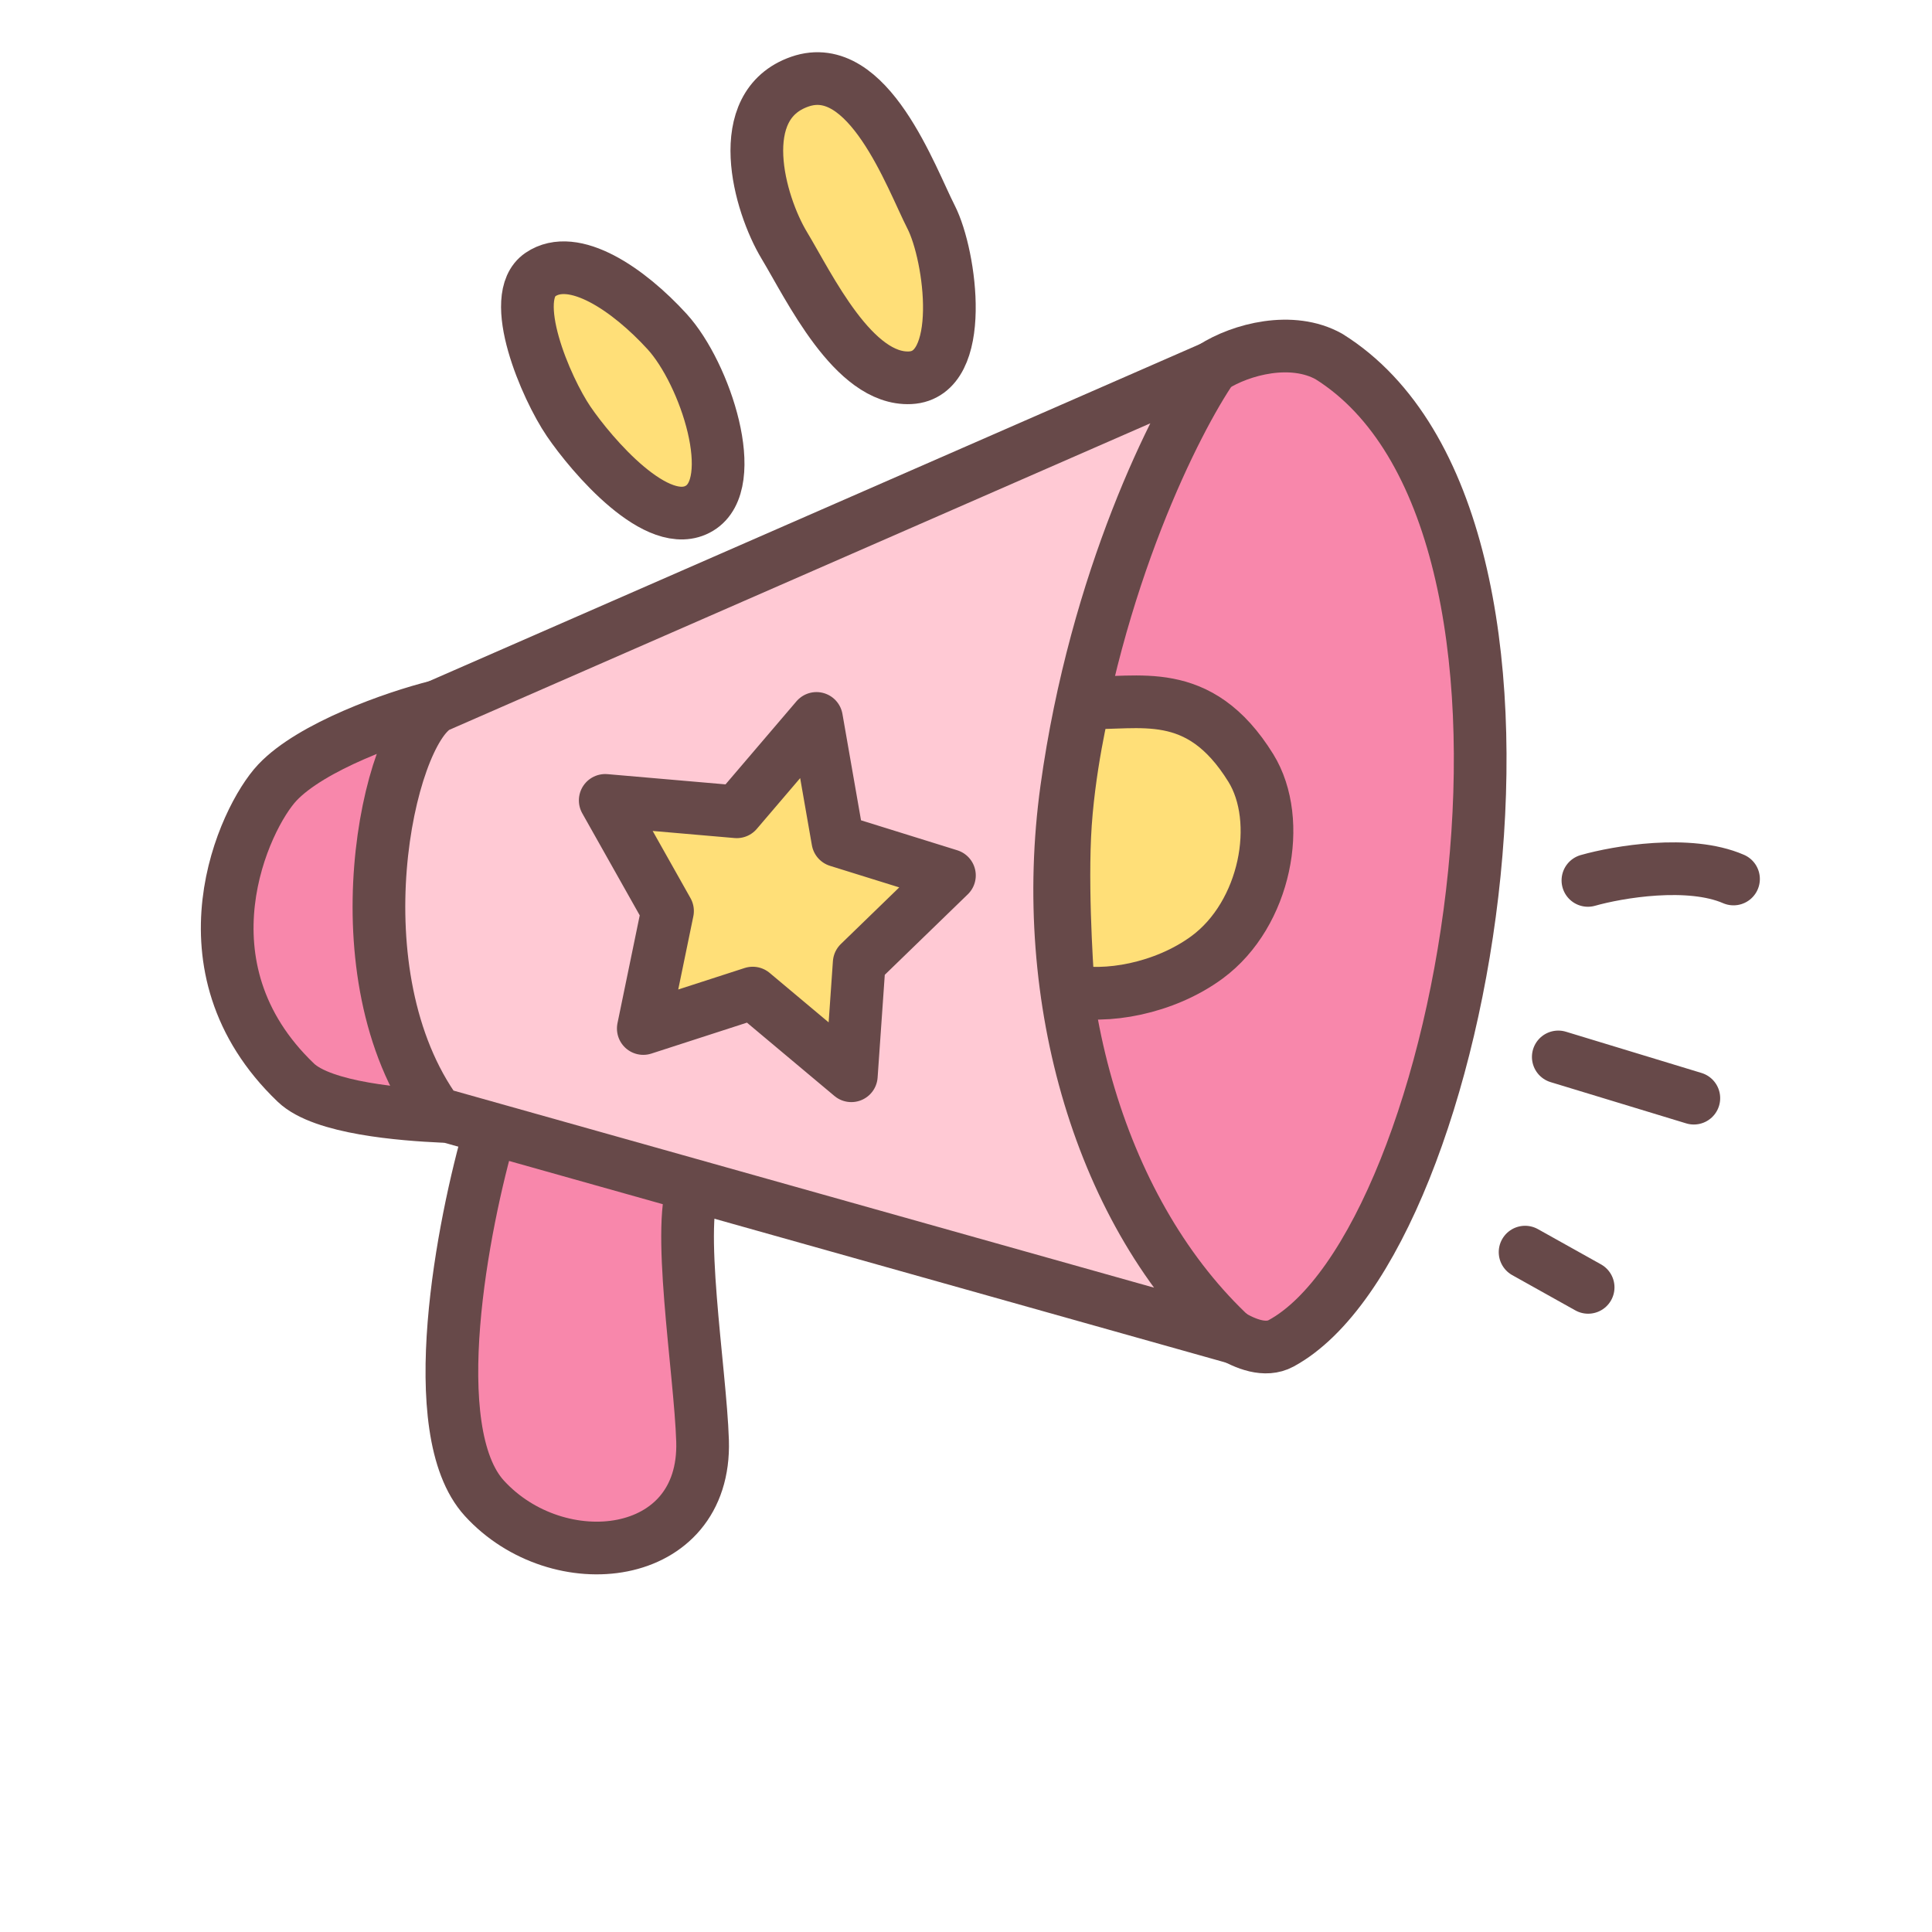
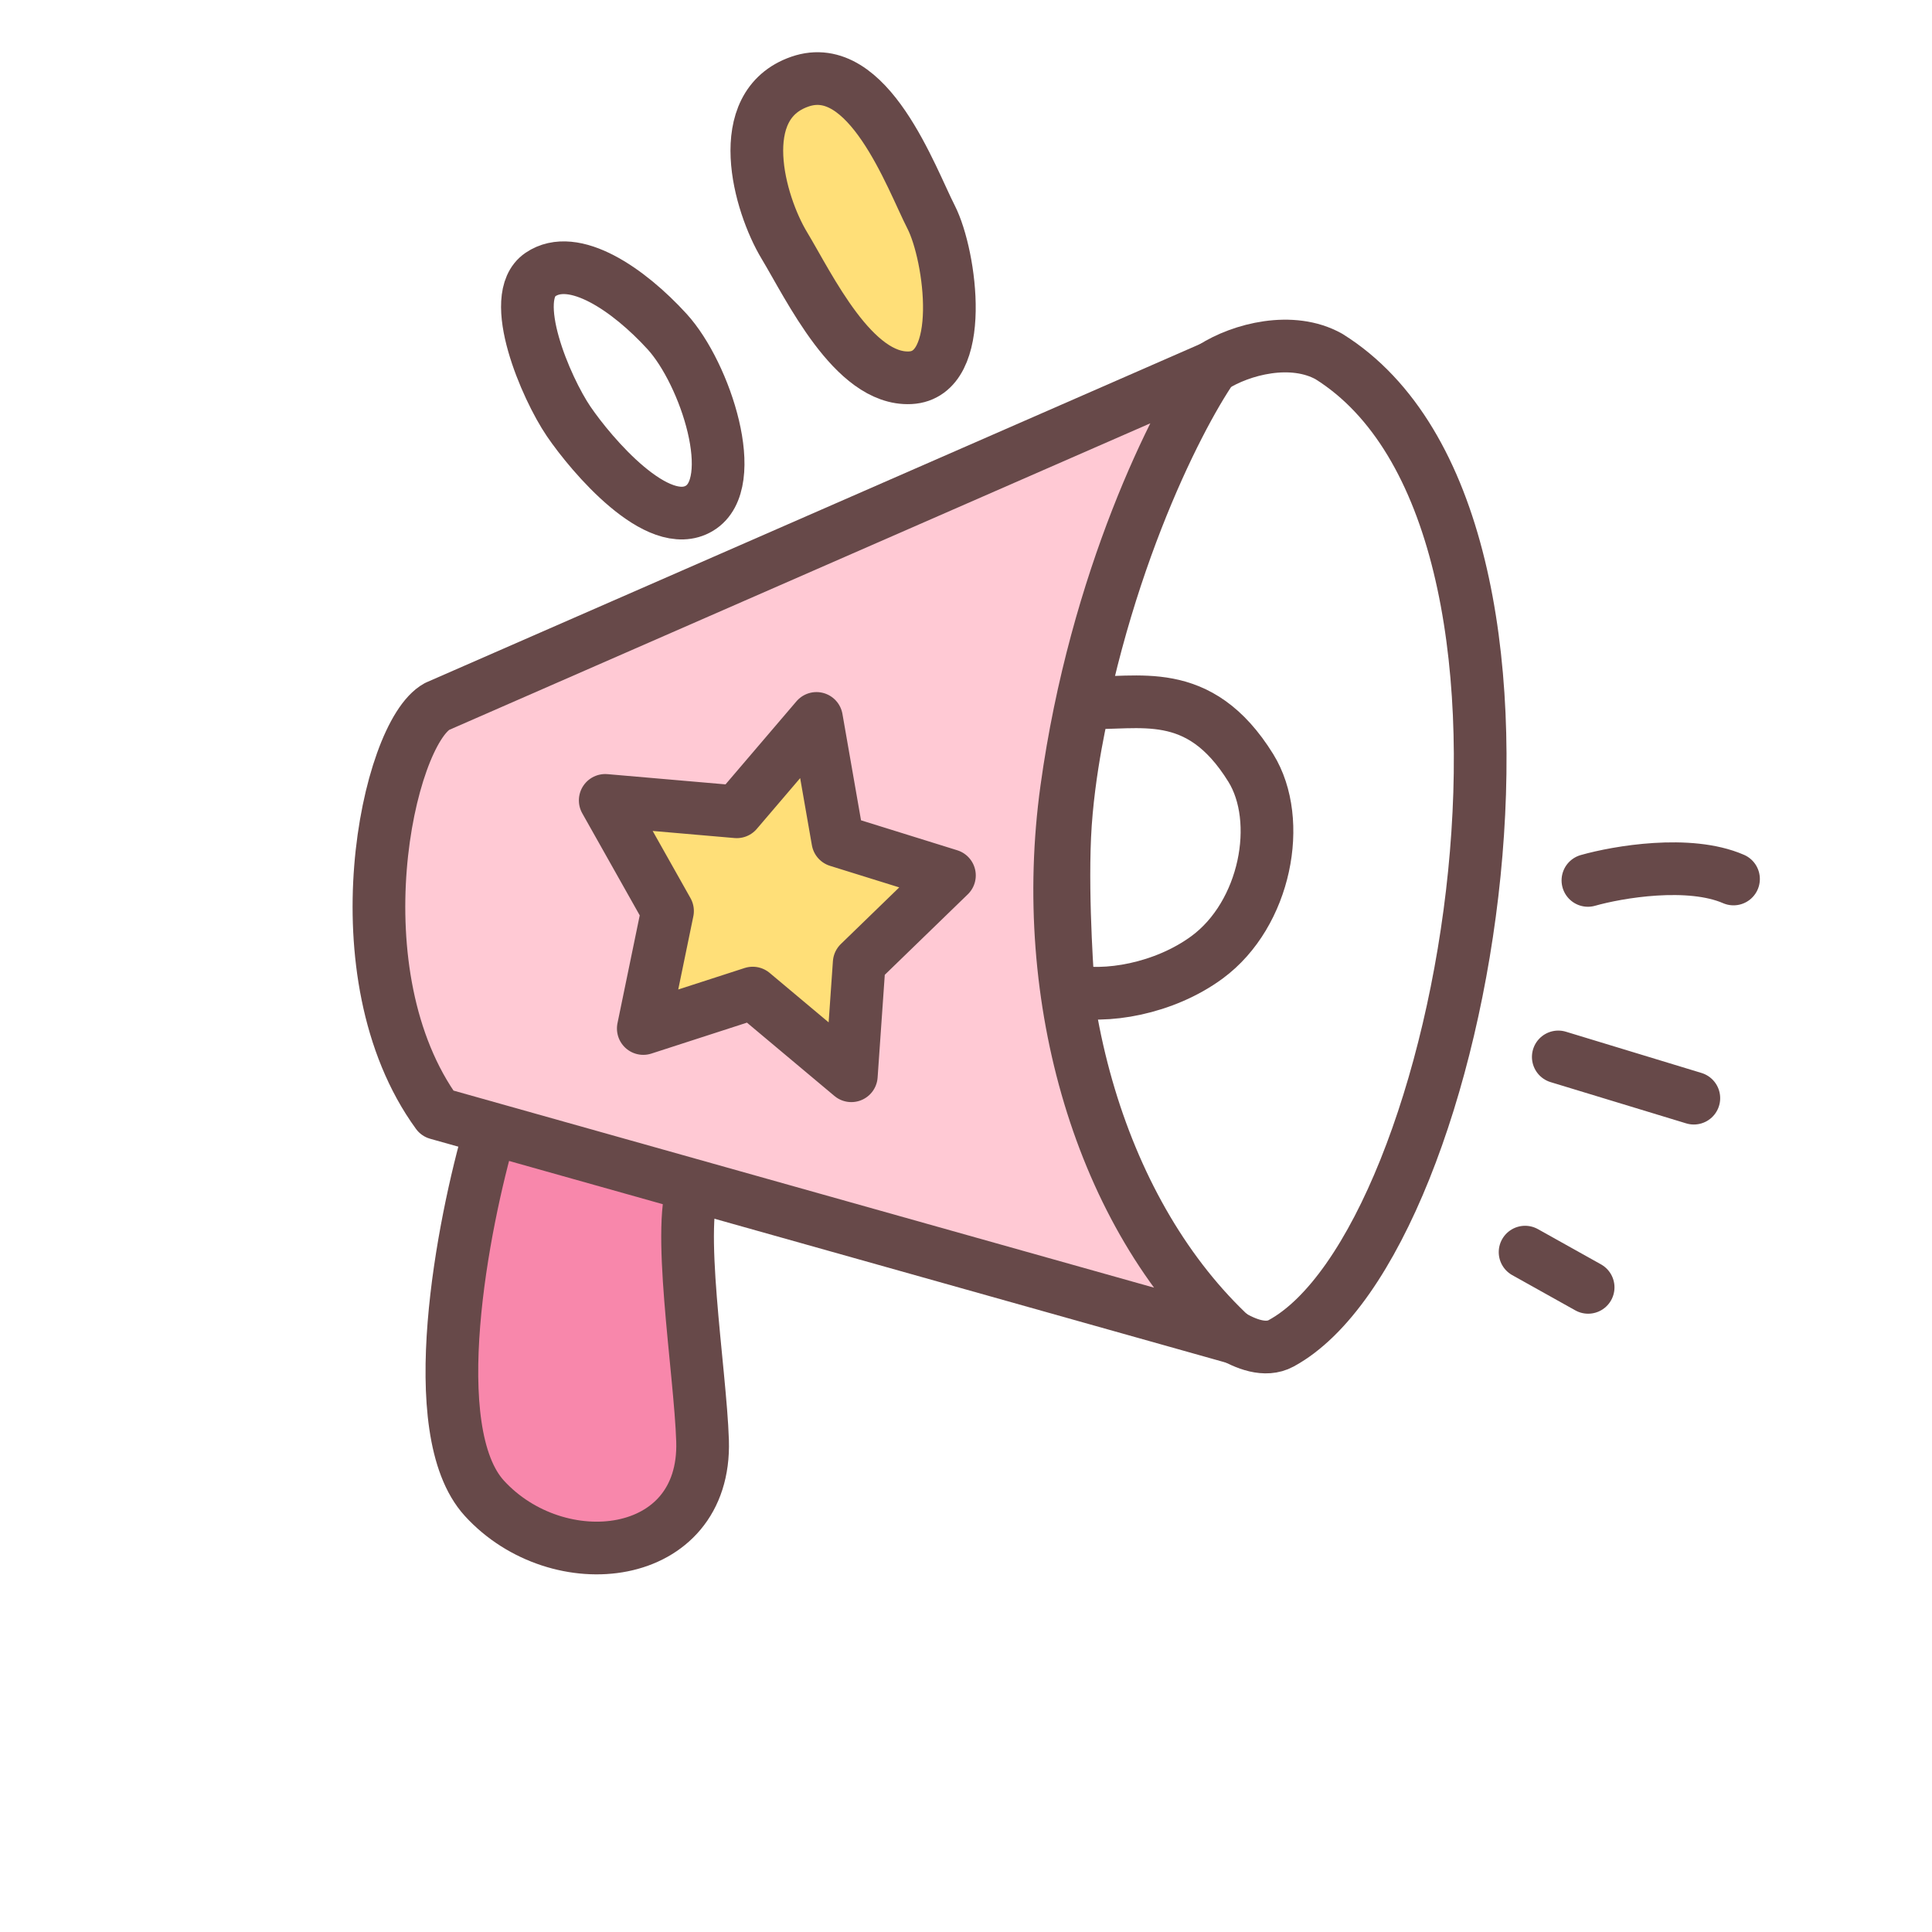
<svg xmlns="http://www.w3.org/2000/svg" width="110" height="110" viewBox="0 0 110 110" fill="none">
-   <path d="M15.786 44.562C17.721 42.502 22.452 40.826 24.884 40.222C20.929 46.178 23.444 58.262 25.196 63.559C22.899 63.454 18.38 63.11 16.845 61.642C9.936 55.035 13.908 46.56 15.786 44.562Z" fill="#F887AB" />
  <path d="M27.576 85.303C24.07 81.46 26.347 69.698 27.924 64.297C32.207 64.596 40.538 65.612 39.602 67.287C38.432 69.382 39.877 78.041 40.001 82.036C40.217 88.986 31.762 89.89 27.576 85.303Z" fill="#F887AB" />
-   <path d="M68.414 74.744C68.414 74.744 71.155 77.452 72.938 76.486C83.637 70.684 90.677 29.672 75.664 20.298C73.569 19.128 70.672 19.865 69.038 20.915C64.137 24.066 50.372 59.955 68.414 74.744Z" fill="#F887AB" />
-   <path d="M15.786 44.562C17.721 42.502 22.452 40.826 24.884 40.222C20.929 46.178 23.444 58.262 25.196 63.559C22.899 63.454 18.38 63.11 16.845 61.642C9.936 55.035 13.908 46.56 15.786 44.562Z" stroke="#674949" stroke-width="3" stroke-linecap="round" stroke-linejoin="round" />
  <path d="M27.576 85.303C24.07 81.46 26.347 69.698 27.924 64.297C32.207 64.596 40.538 65.612 39.602 67.287C38.432 69.382 39.877 78.041 40.001 82.036C40.217 88.986 31.762 89.89 27.576 85.303Z" stroke="#674949" stroke-width="3" stroke-linecap="round" stroke-linejoin="round" />
  <path d="M68.414 74.744C68.414 74.744 71.155 77.452 72.938 76.486C83.637 70.684 90.677 29.672 75.664 20.298C73.569 19.128 70.672 19.865 69.038 20.915C64.137 24.066 50.372 59.955 68.414 74.744Z" stroke="#674949" stroke-width="3" stroke-linecap="round" stroke-linejoin="round" />
  <path d="M24.884 40.222L69.038 20.915C66.956 23.94 62.379 32.978 60.727 44.932C59.074 56.886 62.702 69.198 70.209 76.139L24.897 63.392C19.123 55.456 22.051 41.78 24.884 40.222Z" fill="#FFC9D4" stroke="#674949" stroke-width="3" stroke-linecap="round" stroke-linejoin="round" />
  <path d="M46.487 40.904L41.948 46.22L34.459 45.571L38.006 51.87L36.626 58.559L42.856 56.542L48.471 61.249L48.919 54.825L54.057 49.843L47.703 47.865L46.487 40.904Z" fill="#FFDF78" />
-   <path d="M68.727 54.504C66.289 56.3 62.908 56.881 60.834 56.377C60.834 56.377 60.446 51.449 60.621 47.621C60.796 43.793 61.737 40 61.737 40C64.799 40.14 68.241 38.917 71.216 43.724C73.073 46.725 72.062 52.048 68.727 54.504Z" fill="#FFDF78" />
  <path d="M53.012 12.356C54.138 14.556 55.055 21.349 51.825 21.508C48.596 21.667 46.078 16.335 44.652 13.968C43.226 11.601 41.641 6.005 45.539 4.649C49.437 3.293 51.885 10.156 53.012 12.356Z" fill="#FFDF78" />
-   <path d="M37.983 18.88C35.791 16.478 32.667 14.34 30.766 15.634C28.866 16.928 31.084 22.094 32.378 23.994C33.672 25.894 37.457 30.363 39.824 28.938C42.191 27.512 40.174 21.282 37.983 18.88Z" fill="#FFDF78" />
  <path d="M90.409 50.127C92.119 49.642 96.171 48.948 98.699 50.046M86.832 71.291C87.43 71.626 88.986 72.495 90.422 73.297M88.722 60.177L96.44 62.525M41.948 46.22L46.487 40.904L47.703 47.865L54.057 49.843L48.919 54.825L48.471 61.249L42.856 56.542L36.626 58.559L38.006 51.87L34.459 45.571L41.948 46.22ZM61.737 40C64.799 40.14 68.241 38.917 71.216 43.724C73.073 46.725 72.062 52.048 68.727 54.504C66.289 56.3 62.908 56.881 60.834 56.377C60.834 56.377 60.446 51.449 60.621 47.621C60.796 43.793 61.737 40 61.737 40ZM51.825 21.508C55.055 21.349 54.138 14.556 53.012 12.356C51.885 10.156 49.437 3.293 45.539 4.649C41.641 6.005 43.226 11.601 44.652 13.968C46.078 16.335 48.596 21.667 51.825 21.508ZM30.766 15.634C32.667 14.34 35.791 16.478 37.983 18.88C40.174 21.282 42.191 27.512 39.824 28.938C37.457 30.363 33.672 25.894 32.378 23.994C31.084 22.094 28.866 16.928 30.766 15.634Z" stroke="#674949" stroke-width="3" stroke-linecap="round" stroke-linejoin="round" />
</svg>